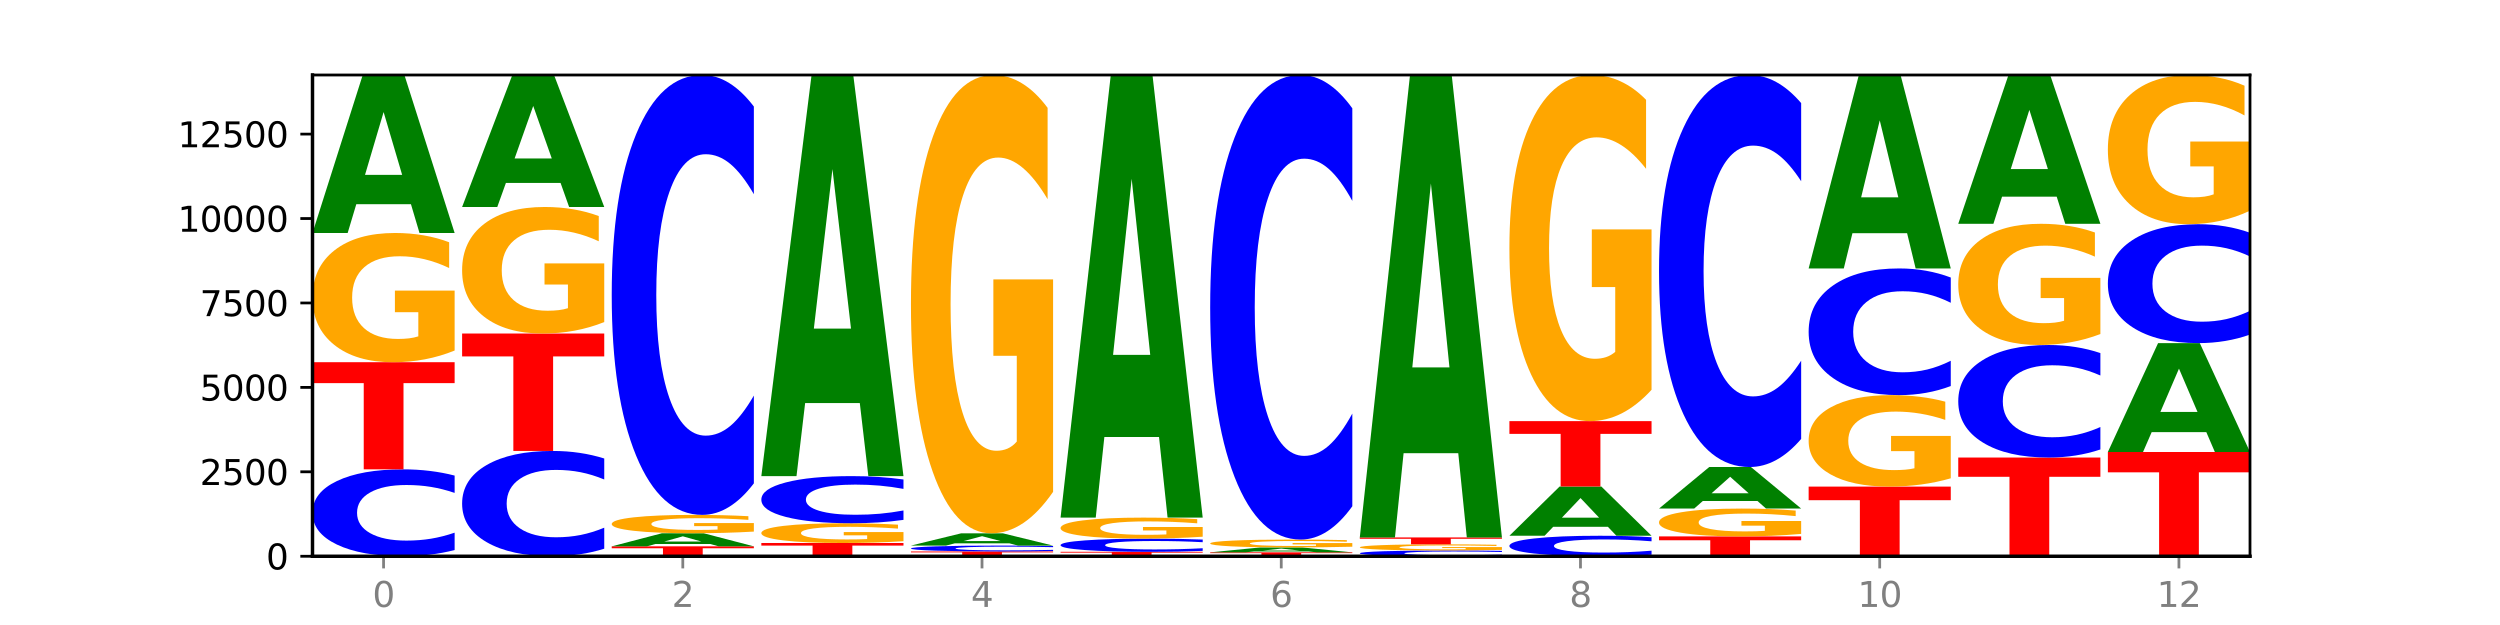
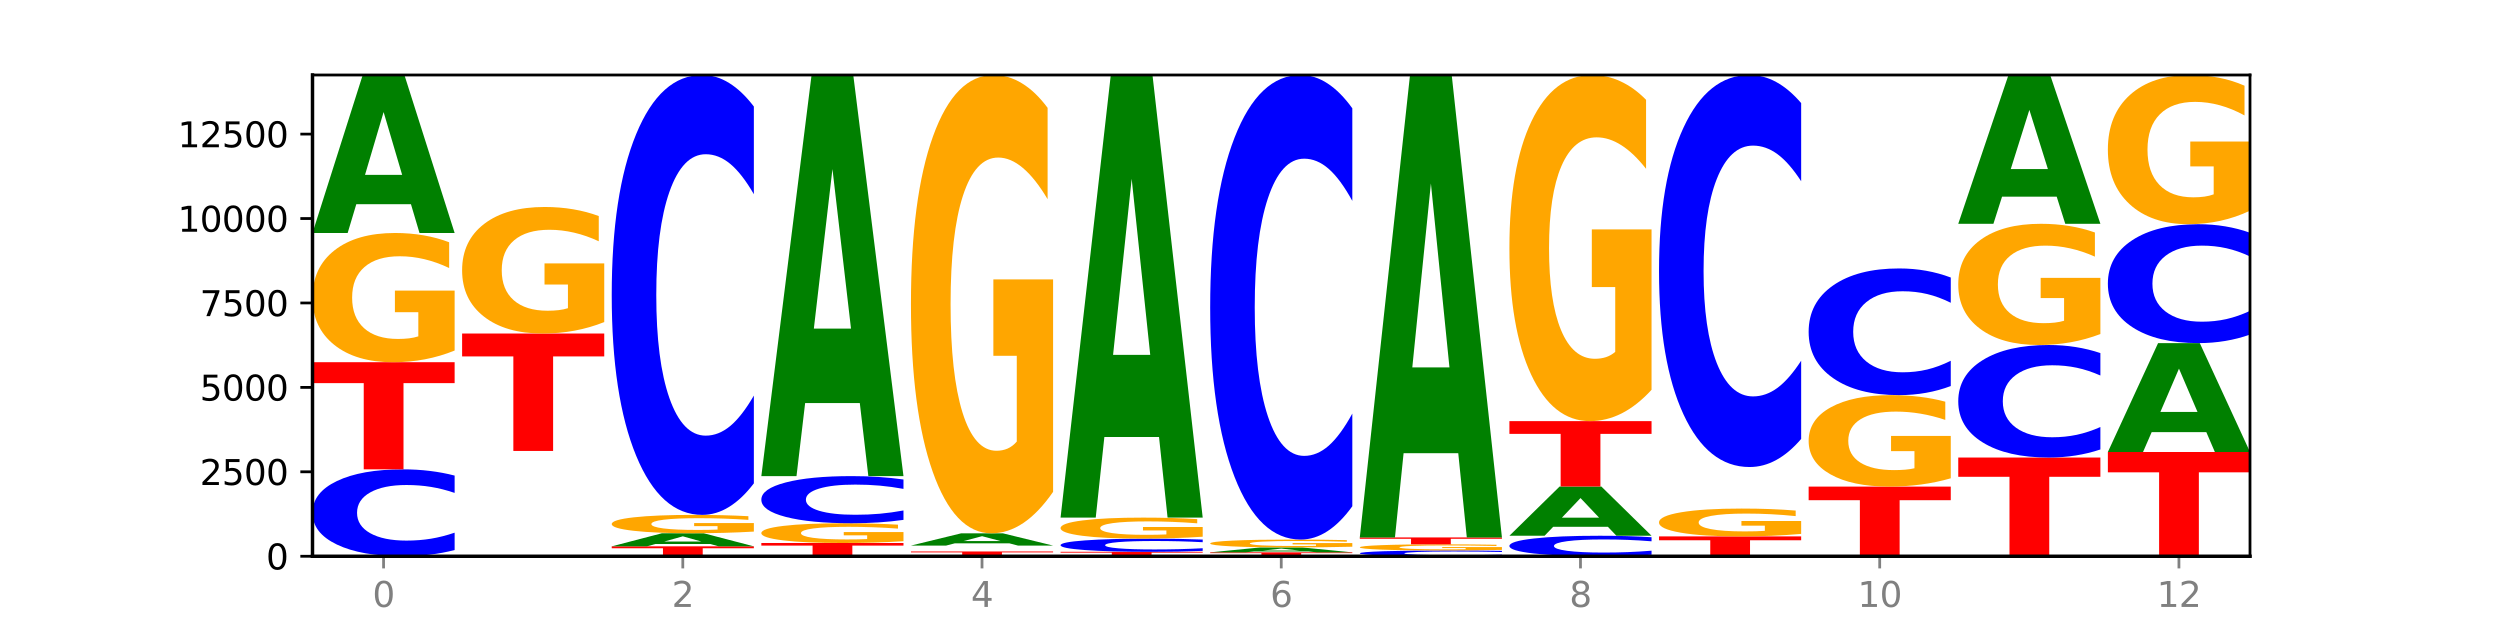
<svg xmlns="http://www.w3.org/2000/svg" xmlns:xlink="http://www.w3.org/1999/xlink" width="720pt" height="180pt" viewBox="0 0 720 180" version="1.1">
  <defs>
    <style type="text/css">*{stroke-linejoin: round; stroke-linecap: butt}</style>
  </defs>
  <g id="figure_1">
    <g id="patch_1">
      <path d="M 0 180  L 720 180  L 720 0  L 0 0  z " style="fill: #ffffff" />
    </g>
    <g id="axes_1">
      <g id="patch_2">
        <path d="M 90 160.2  L 648 160.2  L 648 21.6  L 90 21.6  z " style="fill: #ffffff" />
      </g>
      <g id="line2d_1">
        <path d="M 90 160.2  L 648 160.2  " clip-path="url(#p6fdd661cc6)" style="fill: none; stroke: #000000; stroke-width: 0.5; stroke-linecap: square" />
      </g>
      <g id="patch_3">
        <path d="M 130.934 158.406  Q 127.51 159.295 123.808 159.745  Q 120.105 160.2 116.073 160.2  Q 104.047 160.2 97.024 156.829  Q 90 153.459 90 147.695  Q 90 141.91 97.024 138.545  Q 104.047 135.174 116.073 135.174  Q 120.105 135.174 123.808 135.629  Q 127.51 136.079 130.934 136.968  L 130.934 141.957  Q 127.479 140.778 124.127 140.23  Q 120.776 139.682 117.073 139.682  Q 110.431 139.682 106.625 141.817  Q 102.83 143.947 102.83 147.695  Q 102.83 151.427 106.625 153.562  Q 110.431 155.692 117.073 155.692  Q 120.776 155.692 124.127 155.144  Q 127.479 154.591 130.934 153.412  L 130.934 158.406  z " clip-path="url(#p6fdd661cc6)" style="fill: #0000ff" />
      </g>
      <g id="patch_4">
        <path d="M 90 104.322  L 130.934 104.322  L 130.934 110.339  L 116.208 110.339  L 116.208 135.174  L 104.755 135.174  L 104.755 110.339  L 90 110.339  L 90 104.322  z " clip-path="url(#p6fdd661cc6)" style="fill: #ff0000" />
      </g>
      <g id="patch_5">
        <path d="M 130.934 100.955  Q 126.806 102.638 122.366 103.484  Q 117.926 104.322 113.192 104.322  Q 102.495 104.322 96.247 99.309  Q 90 94.296 90 85.723  Q 90 77.049 96.358 72.075  Q 102.724 67.1 113.797 67.1  Q 118.063 67.1 121.971 67.776  Q 125.889 68.445 129.356 69.768  L 129.356 77.188  Q 125.779 75.488 122.237 74.65  Q 118.696 73.805 115.137 73.805  Q 108.55 73.805 104.981 76.896  Q 101.412 79.979 101.412 85.723  Q 101.412 91.412 104.853 94.519  Q 108.293 97.617 114.623 97.617  Q 116.348 97.617 117.825 97.441  Q 119.302 97.256 120.476 96.872  L 120.476 89.905  L 113.733 89.905  L 113.733 83.7  L 130.934 83.7  L 130.934 100.955  z " clip-path="url(#p6fdd661cc6)" style="fill: #ffa600" />
      </g>
      <g id="patch_6">
        <path d="M 118.355 58.811  L 102.613 58.811  L 100.127 67.1  L 90 67.1  L 104.462 21.6  L 116.472 21.6  L 130.934 67.1  L 120.816 67.1  L 118.355 58.811  z M 105.123 50.366  L 115.819 50.366  L 110.48 32.268  L 105.123 50.366  z " clip-path="url(#p6fdd661cc6)" style="fill: #008000" />
      </g>
      <g id="patch_7">
-         <path d="M 174.023 158.026  Q 170.599 159.104 166.897 159.649  Q 163.194 160.2 159.161 160.2  Q 147.136 160.2 140.112 156.116  Q 133.089 152.031 133.089 145.046  Q 133.089 138.036 140.112 133.958  Q 147.136 129.873 159.161 129.873  Q 163.194 129.873 166.897 130.425  Q 170.599 130.97 174.023 132.047  L 174.023 138.092  Q 170.568 136.664 167.216 136  Q 163.864 135.336 160.162 135.336  Q 153.52 135.336 149.714 137.923  Q 145.919 140.504 145.919 145.046  Q 145.919 149.569 149.714 152.156  Q 153.52 154.737 160.162 154.737  Q 163.864 154.737 167.216 154.073  Q 170.568 153.403 174.023 151.975  L 174.023 158.026  z " clip-path="url(#p6fdd661cc6)" style="fill: #0000ff" />
-       </g>
+         </g>
      <g id="patch_8">
        <path d="M 133.089 96.055  L 174.023 96.055  L 174.023 102.65  L 159.296 102.65  L 159.296 129.873  L 147.844 129.873  L 147.844 102.65  L 133.089 102.65  L 133.089 96.055  z " clip-path="url(#p6fdd661cc6)" style="fill: #ff0000" />
      </g>
      <g id="patch_9">
        <path d="M 174.023 92.758  Q 169.895 94.406 165.455 95.234  Q 161.014 96.055 156.281 96.055  Q 145.584 96.055 139.336 91.146  Q 133.089 86.238 133.089 77.844  Q 133.089 69.352 139.446 64.481  Q 145.813 59.61 156.886 59.61  Q 161.152 59.61 165.06 60.273  Q 168.977 60.928 172.445 62.223  L 172.445 69.488  Q 168.867 67.824 165.326 67.003  Q 161.785 66.175 158.226 66.175  Q 151.639 66.175 148.07 69.201  Q 144.501 72.22 144.501 77.844  Q 144.501 83.415 147.941 86.456  Q 151.382 89.49 157.712 89.49  Q 159.437 89.49 160.914 89.317  Q 162.391 89.136 163.565 88.76  L 163.565 81.939  L 156.822 81.939  L 156.822 75.864  L 174.023 75.864  L 174.023 92.758  z " clip-path="url(#p6fdd661cc6)" style="fill: #ffa600" />
      </g>
      <g id="patch_10">
-         <path d="M 161.444 52.686  L 145.701 52.686  L 143.216 59.61  L 133.089 59.61  L 147.551 21.6  L 159.561 21.6  L 174.023 59.61  L 163.905 59.61  L 161.444 52.686  z M 148.212 45.631  L 158.908 45.631  L 153.569 30.512  L 148.212 45.631  z " clip-path="url(#p6fdd661cc6)" style="fill: #008000" />
-       </g>
+         </g>
      <g id="patch_11">
        <path d="M 176.178 157.35  L 217.112 157.35  L 217.112 157.906  L 202.385 157.906  L 202.385 160.2  L 190.933 160.2  L 190.933 157.906  L 176.178 157.906  L 176.178 157.35  z " clip-path="url(#p6fdd661cc6)" style="fill: #ff0000" />
      </g>
      <g id="patch_12">
        <path d="M 204.533 156.663  L 188.79 156.663  L 186.304 157.35  L 176.178 157.35  L 190.64 153.576  L 202.65 153.576  L 217.112 157.35  L 206.993 157.35  L 204.533 156.663  z M 191.301 155.962  L 201.997 155.962  L 196.657 154.461  L 191.301 155.962  z " clip-path="url(#p6fdd661cc6)" style="fill: #008000" />
      </g>
      <g id="patch_13">
        <path d="M 217.112 153.098  Q 212.984 153.337 208.543 153.457  Q 204.103 153.576 199.369 153.576  Q 188.673 153.576 182.425 152.864  Q 176.178 152.151 176.178 150.932  Q 176.178 149.7 182.535 148.992  Q 188.902 148.285 199.975 148.285  Q 204.241 148.285 208.149 148.381  Q 212.066 148.477 215.534 148.665  L 215.534 149.719  Q 211.956 149.478 208.415 149.359  Q 204.874 149.238 201.314 149.238  Q 194.727 149.238 191.159 149.678  Q 187.59 150.116 187.59 150.932  Q 187.59 151.741 191.03 152.183  Q 194.471 152.623 200.801 152.623  Q 202.525 152.623 204.002 152.598  Q 205.479 152.572 206.654 152.517  L 206.654 151.527  L 199.911 151.527  L 199.911 150.645  L 217.112 150.645  L 217.112 153.098  z " clip-path="url(#p6fdd661cc6)" style="fill: #ffa600" />
      </g>
      <g id="patch_14">
        <path d="M 217.112 139.205  Q 213.688 143.706 209.985 145.982  Q 206.283 148.285 202.25 148.285  Q 190.225 148.285 183.201 131.223  Q 176.178 114.161 176.178 84.982  Q 176.178 55.699 183.201 38.662  Q 190.225 21.6 202.25 21.6  Q 206.283 21.6 209.985 23.903  Q 213.688 26.18 217.112 30.681  L 217.112 55.934  Q 213.657 49.967 210.305 47.194  Q 206.953 44.42 203.251 44.42  Q 196.609 44.42 192.803 55.227  Q 189.008 66.009 189.008 84.982  Q 189.008 103.876 192.803 114.684  Q 196.609 125.466 203.251 125.466  Q 206.953 125.466 210.305 122.692  Q 213.657 119.892 217.112 113.925  L 217.112 139.205  z " clip-path="url(#p6fdd661cc6)" style="fill: #0000ff" />
      </g>
      <g id="patch_15">
        <path d="M 219.266 156.387  L 260.201 156.387  L 260.201 157.131  L 245.474 157.131  L 245.474 160.2  L 234.022 160.2  L 234.022 157.131  L 219.266 157.131  L 219.266 156.387  z " clip-path="url(#p6fdd661cc6)" style="fill: #ff0000" />
      </g>
      <g id="patch_16">
        <path d="M 260.201 155.872  Q 256.072 156.13 251.632 156.259  Q 247.192 156.387 242.458 156.387  Q 231.761 156.387 225.514 155.621  Q 219.266 154.855 219.266 153.544  Q 219.266 152.218 225.624 151.458  Q 231.991 150.697 243.064 150.697  Q 247.33 150.697 251.238 150.801  Q 255.155 150.903 258.623 151.105  L 258.623 152.239  Q 255.045 151.98 251.504 151.852  Q 247.963 151.722 244.403 151.722  Q 237.816 151.722 234.248 152.195  Q 230.679 152.666 230.679 153.544  Q 230.679 154.414 234.119 154.889  Q 237.559 155.362 243.889 155.362  Q 245.614 155.362 247.091 155.335  Q 248.568 155.307 249.742 155.248  L 249.742 154.183  L 243 154.183  L 243 153.235  L 260.201 153.235  L 260.201 155.872  z " clip-path="url(#p6fdd661cc6)" style="fill: #ffa600" />
      </g>
      <g id="patch_17">
        <path d="M 260.201 149.724  Q 256.777 150.207 253.074 150.451  Q 249.372 150.697 245.339 150.697  Q 233.313 150.697 226.29 148.869  Q 219.266 147.04 219.266 143.913  Q 219.266 140.774 226.29 138.948  Q 233.313 137.119 245.339 137.119  Q 249.372 137.119 253.074 137.366  Q 256.777 137.61 260.201 138.093  L 260.201 140.799  Q 256.746 140.16 253.394 139.863  Q 250.042 139.565 246.339 139.565  Q 239.697 139.565 235.892 140.724  Q 232.096 141.879 232.096 143.913  Q 232.096 145.938 235.892 147.096  Q 239.697 148.252 246.339 148.252  Q 250.042 148.252 253.394 147.954  Q 256.746 147.654 260.201 147.015  L 260.201 149.724  z " clip-path="url(#p6fdd661cc6)" style="fill: #0000ff" />
      </g>
      <g id="patch_18">
        <path d="M 247.622 116.075  L 231.879 116.075  L 229.393 137.119  L 219.266 137.119  L 233.729 21.6  L 245.739 21.6  L 260.201 137.119  L 250.082 137.119  L 247.622 116.075  z M 234.39 94.635  L 245.086 94.635  L 239.746 48.685  L 234.39 94.635  z " clip-path="url(#p6fdd661cc6)" style="fill: #008000" />
      </g>
      <g id="patch_19">
        <path d="M 262.355 158.819  L 303.29 158.819  L 303.29 159.088  L 288.563 159.088  L 288.563 160.2  L 277.111 160.2  L 277.111 159.088  L 262.355 159.088  L 262.355 158.819  z " clip-path="url(#p6fdd661cc6)" style="fill: #ff0000" />
      </g>
      <g id="patch_20">
-         <path d="M 303.29 158.698  Q 299.865 158.758 296.163 158.788  Q 292.46 158.819 288.428 158.819  Q 276.402 158.819 269.379 158.591  Q 262.355 158.363 262.355 157.973  Q 262.355 157.582 269.379 157.354  Q 276.402 157.126 288.428 157.126  Q 292.46 157.126 296.163 157.157  Q 299.865 157.188 303.29 157.248  L 303.29 157.585  Q 299.835 157.505 296.483 157.468  Q 293.131 157.431 289.428 157.431  Q 282.786 157.431 278.981 157.576  Q 275.185 157.72 275.185 157.973  Q 275.185 158.226 278.981 158.37  Q 282.786 158.514 289.428 158.514  Q 293.131 158.514 296.483 158.477  Q 299.835 158.44 303.29 158.36  L 303.29 158.698  z " clip-path="url(#p6fdd661cc6)" style="fill: #0000ff" />
-       </g>
+         </g>
      <g id="patch_21">
        <path d="M 290.71 156.483  L 274.968 156.483  L 272.482 157.126  L 262.355 157.126  L 276.817 153.596  L 288.827 153.596  L 303.29 157.126  L 293.171 157.126  L 290.71 156.483  z M 277.479 155.828  L 288.175 155.828  L 282.835 154.424  L 277.479 155.828  z " clip-path="url(#p6fdd661cc6)" style="fill: #008000" />
      </g>
      <g id="patch_22">
        <path d="M 303.29 141.653  Q 299.161 147.625 294.721 150.624  Q 290.281 153.596 285.547 153.596  Q 274.85 153.596 268.603 135.818  Q 262.355 118.041 262.355 87.639  Q 262.355 56.883 268.713 39.241  Q 275.08 21.6 286.153 21.6  Q 290.418 21.6 294.327 23.999  Q 298.244 26.372 301.712 31.061  L 301.712 57.373  Q 298.134 51.347 294.593 48.375  Q 291.051 45.376 287.492 45.376  Q 280.905 45.376 277.336 56.337  Q 273.768 67.271 273.768 87.639  Q 273.768 107.816 277.208 118.831  Q 280.648 129.82 286.978 129.82  Q 288.703 129.82 290.18 129.193  Q 291.657 128.538 292.831 127.175  L 292.831 102.472  L 286.088 102.472  L 286.088 80.468  L 303.29 80.468  L 303.29 141.653  z " clip-path="url(#p6fdd661cc6)" style="fill: #ffa600" />
      </g>
      <g id="patch_23">
        <path d="M 305.444 158.926  L 346.378 158.926  L 346.378 159.174  L 331.652 159.174  L 331.652 160.2  L 320.199 160.2  L 320.199 159.174  L 305.444 159.174  L 305.444 158.926  z " clip-path="url(#p6fdd661cc6)" style="fill: #ff0000" />
      </g>
      <g id="patch_24">
        <path d="M 346.378 158.653  Q 342.954 158.788 339.252 158.857  Q 335.549 158.926 331.517 158.926  Q 319.491 158.926 312.468 158.414  Q 305.444 157.901 305.444 157.026  Q 305.444 156.146 312.468 155.635  Q 319.491 155.123 331.517 155.123  Q 335.549 155.123 339.252 155.192  Q 342.954 155.26 346.378 155.395  L 346.378 156.154  Q 342.923 155.974 339.571 155.891  Q 336.22 155.808 332.517 155.808  Q 325.875 155.808 322.069 156.132  Q 318.274 156.456 318.274 157.026  Q 318.274 157.593 322.069 157.917  Q 325.875 158.241 332.517 158.241  Q 336.22 158.241 339.571 158.158  Q 342.923 158.073 346.378 157.894  L 346.378 158.653  z " clip-path="url(#p6fdd661cc6)" style="fill: #0000ff" />
      </g>
      <g id="patch_25">
        <path d="M 346.378 154.575  Q 342.25 154.849 337.81 154.987  Q 333.37 155.123 328.636 155.123  Q 317.939 155.123 311.692 154.308  Q 305.444 153.493 305.444 152.1  Q 305.444 150.69 311.802 149.882  Q 318.168 149.073 329.241 149.073  Q 333.507 149.073 337.415 149.183  Q 341.333 149.292 344.8 149.507  L 344.8 150.713  Q 341.223 150.437 337.681 150.3  Q 334.14 150.163 330.581 150.163  Q 323.994 150.163 320.425 150.665  Q 316.856 151.166 316.856 152.1  Q 316.856 153.025 320.297 153.53  Q 323.737 154.033 330.067 154.033  Q 331.792 154.033 333.269 154.004  Q 334.746 153.974 335.92 153.912  L 335.92 152.78  L 329.177 152.78  L 329.177 151.771  L 346.378 151.771  L 346.378 154.575  z " clip-path="url(#p6fdd661cc6)" style="fill: #ffa600" />
      </g>
      <g id="patch_26">
        <path d="M 333.799 125.851  L 318.057 125.851  L 315.571 149.073  L 305.444 149.073  L 319.906 21.6  L 331.916 21.6  L 346.378 149.073  L 336.26 149.073  L 333.799 125.851  z M 320.567 102.193  L 331.263 102.193  L 325.924 51.488  L 320.567 102.193  z " clip-path="url(#p6fdd661cc6)" style="fill: #008000" />
      </g>
      <g id="patch_27">
        <path d="M 348.533 159.081  L 389.467 159.081  L 389.467 159.3  L 374.74 159.3  L 374.74 160.2  L 363.288 160.2  L 363.288 159.3  L 348.533 159.3  L 348.533 159.081  z " clip-path="url(#p6fdd661cc6)" style="fill: #ff0000" />
      </g>
      <g id="patch_28">
        <path d="M 376.888 158.823  L 361.145 158.823  L 358.66 159.081  L 348.533 159.081  L 362.995 157.661  L 375.005 157.661  L 389.467 159.081  L 379.349 159.081  L 376.888 158.823  z M 363.656 158.559  L 374.352 158.559  L 369.013 157.994  L 363.656 158.559  z " clip-path="url(#p6fdd661cc6)" style="fill: #008000" />
      </g>
      <g id="patch_29">
        <path d="M 389.467 157.456  Q 385.339 157.559 380.899 157.61  Q 376.458 157.661 371.725 157.661  Q 361.028 157.661 354.78 157.356  Q 348.533 157.051 348.533 156.529  Q 348.533 156.001 354.89 155.698  Q 361.257 155.395 372.33 155.395  Q 376.596 155.395 380.504 155.436  Q 384.421 155.477 387.889 155.558  L 387.889 156.009  Q 384.311 155.906 380.77 155.855  Q 377.229 155.803 373.67 155.803  Q 367.083 155.803 363.514 155.992  Q 359.945 156.179 359.945 156.529  Q 359.945 156.875 363.386 157.065  Q 366.826 157.253 373.156 157.253  Q 374.881 157.253 376.358 157.242  Q 377.835 157.231 379.009 157.208  L 379.009 156.784  L 372.266 156.784  L 372.266 156.406  L 389.467 156.406  L 389.467 157.456  z " clip-path="url(#p6fdd661cc6)" style="fill: #ffa600" />
      </g>
      <g id="patch_30">
        <path d="M 389.467 145.805  Q 386.043 150.559 382.341 152.963  Q 378.638 155.395 374.605 155.395  Q 362.58 155.395 355.556 137.375  Q 348.533 119.355 348.533 88.539  Q 348.533 57.612 355.556 39.62  Q 362.58 21.6 374.605 21.6  Q 378.638 21.6 382.341 24.032  Q 386.043 26.437 389.467 31.19  L 389.467 57.861  Q 386.012 51.56 382.66 48.63  Q 379.308 45.7 375.606 45.7  Q 368.964 45.7 365.158 57.115  Q 361.363 68.502 361.363 88.539  Q 361.363 108.494 365.158 119.908  Q 368.964 131.295 375.606 131.295  Q 379.308 131.295 382.66 128.365  Q 386.012 125.408 389.467 119.107  L 389.467 145.805  z " clip-path="url(#p6fdd661cc6)" style="fill: #0000ff" />
      </g>
      <g id="patch_31">
        <path d="M 432.556 160.08  Q 429.132 160.14 425.429 160.17  Q 421.727 160.2 417.694 160.2  Q 405.669 160.2 398.645 159.975  Q 391.622 159.749 391.622 159.364  Q 391.622 158.977 398.645 158.752  Q 405.669 158.527 417.694 158.527  Q 421.727 158.527 425.429 158.557  Q 429.132 158.588 432.556 158.647  L 432.556 158.98  Q 429.101 158.902 425.749 158.865  Q 422.397 158.828 418.695 158.828  Q 412.053 158.828 408.247 158.971  Q 404.452 159.114 404.452 159.364  Q 404.452 159.614 408.247 159.756  Q 412.053 159.899 418.695 159.899  Q 422.397 159.899 425.749 159.862  Q 429.101 159.825 432.556 159.746  L 432.556 160.08  z " clip-path="url(#p6fdd661cc6)" style="fill: #0000ff" />
      </g>
      <g id="patch_32">
        <path d="M 432.556 158.368  Q 428.428 158.447 423.987 158.487  Q 419.547 158.527 414.813 158.527  Q 404.117 158.527 397.869 158.29  Q 391.622 158.053 391.622 157.647  Q 391.622 157.237 397.979 157.002  Q 404.346 156.767 415.419 156.767  Q 419.685 156.767 423.593 156.799  Q 427.51 156.83 430.978 156.893  L 430.978 157.244  Q 427.4 157.163 423.859 157.124  Q 420.318 157.084 416.758 157.084  Q 410.171 157.084 406.603 157.23  Q 403.034 157.376 403.034 157.647  Q 403.034 157.916 406.474 158.063  Q 409.915 158.21 416.245 158.21  Q 417.969 158.21 419.446 158.202  Q 420.923 158.193 422.098 158.175  L 422.098 157.845  L 415.355 157.845  L 415.355 157.552  L 432.556 157.552  L 432.556 158.368  z " clip-path="url(#p6fdd661cc6)" style="fill: #ffa600" />
      </g>
      <g id="patch_33">
        <path d="M 391.622 154.782  L 432.556 154.782  L 432.556 155.169  L 417.829 155.169  L 417.829 156.767  L 406.377 156.767  L 406.377 155.169  L 391.622 155.169  L 391.622 154.782  z " clip-path="url(#p6fdd661cc6)" style="fill: #ff0000" />
      </g>
      <g id="patch_34">
        <path d="M 419.977 130.521  L 404.234 130.521  L 401.749 154.782  L 391.622 154.782  L 406.084 21.6  L 418.094 21.6  L 432.556 154.782  L 422.437 154.782  L 419.977 130.521  z M 406.745 105.802  L 417.441 105.802  L 412.101 52.826  L 406.745 105.802  z " clip-path="url(#p6fdd661cc6)" style="fill: #008000" />
      </g>
      <g id="patch_35">
        <path d="M 475.645 159.777  Q 472.221 159.987 468.518 160.093  Q 464.816 160.2 460.783 160.2  Q 448.757 160.2 441.734 159.405  Q 434.71 158.61 434.71 157.25  Q 434.71 155.885 441.734 155.091  Q 448.757 154.296 460.783 154.296  Q 464.816 154.296 468.518 154.403  Q 472.221 154.51 475.645 154.719  L 475.645 155.896  Q 472.19 155.618 468.838 155.489  Q 465.486 155.36 461.783 155.36  Q 455.142 155.36 451.336 155.863  Q 447.54 156.366 447.54 157.25  Q 447.54 158.13 451.336 158.634  Q 455.142 159.137 461.783 159.137  Q 465.486 159.137 468.838 159.007  Q 472.19 158.877 475.645 158.599  L 475.645 159.777  z " clip-path="url(#p6fdd661cc6)" style="fill: #0000ff" />
      </g>
      <g id="patch_36">
        <path d="M 463.066 151.713  L 447.323 151.713  L 444.837 154.296  L 434.71 154.296  L 449.173 140.115  L 461.183 140.115  L 475.645 154.296  L 465.526 154.296  L 463.066 151.713  z M 449.834 149.081  L 460.53 149.081  L 455.19 143.44  L 449.834 149.081  z " clip-path="url(#p6fdd661cc6)" style="fill: #008000" />
      </g>
      <g id="patch_37">
        <path d="M 434.71 121.285  L 475.645 121.285  L 475.645 124.957  L 460.918 124.957  L 460.918 140.115  L 449.466 140.115  L 449.466 124.957  L 434.71 124.957  L 434.71 121.285  z " clip-path="url(#p6fdd661cc6)" style="fill: #ff0000" />
      </g>
      <g id="patch_38">
        <path d="M 475.645 112.266  Q 471.516 116.775 467.076 119.041  Q 462.636 121.285 457.902 121.285  Q 447.205 121.285 440.958 107.859  Q 434.71 94.433 434.71 71.473  Q 434.71 48.246 441.068 34.923  Q 447.435 21.6 458.508 21.6  Q 462.774 21.6 466.682 23.412  Q 470.599 25.204 474.067 28.745  L 474.067 48.616  Q 470.489 44.066 466.948 41.821  Q 463.407 39.556 459.847 39.556  Q 453.26 39.556 449.692 47.834  Q 446.123 56.091 446.123 71.473  Q 446.123 86.711 449.563 95.03  Q 453.003 103.329 459.333 103.329  Q 461.058 103.329 462.535 102.855  Q 464.012 102.361 465.186 101.332  L 465.186 82.675  L 458.444 82.675  L 458.444 66.058  L 475.645 66.058  L 475.645 112.266  z " clip-path="url(#p6fdd661cc6)" style="fill: #ffa600" />
      </g>
      <g id="patch_39">
        <path d="M 477.799 154.491  L 518.734 154.491  L 518.734 155.604  L 504.007 155.604  L 504.007 160.2  L 492.555 160.2  L 492.555 155.604  L 477.799 155.604  L 477.799 154.491  z " clip-path="url(#p6fdd661cc6)" style="fill: #ff0000" />
      </g>
      <g id="patch_40">
        <path d="M 518.734 153.765  Q 514.605 154.128 510.165 154.31  Q 505.725 154.491 500.991 154.491  Q 490.294 154.491 484.047 153.41  Q 477.799 152.329 477.799 150.481  Q 477.799 148.611 484.157 147.539  Q 490.524 146.466 501.597 146.466  Q 505.862 146.466 509.771 146.612  Q 513.688 146.757 517.156 147.042  L 517.156 148.641  Q 513.578 148.275 510.037 148.094  Q 506.495 147.912 502.936 147.912  Q 496.349 147.912 492.78 148.578  Q 489.212 149.243 489.212 150.481  Q 489.212 151.708 492.652 152.377  Q 496.092 153.045 502.422 153.045  Q 504.147 153.045 505.624 153.007  Q 507.101 152.967 508.275 152.884  L 508.275 151.383  L 501.532 151.383  L 501.532 150.045  L 518.734 150.045  L 518.734 153.765  z " clip-path="url(#p6fdd661cc6)" style="fill: #ffa600" />
      </g>
      <g id="patch_41">
-         <path d="M 506.154 144.287  L 490.412 144.287  L 487.926 146.466  L 477.799 146.466  L 492.261 134.503  L 504.271 134.503  L 518.734 146.466  L 508.615 146.466  L 506.154 144.287  z M 492.923 142.067  L 503.619 142.067  L 498.279 137.308  L 492.923 142.067  z " clip-path="url(#p6fdd661cc6)" style="fill: #008000" />
-       </g>
+         </g>
      <g id="patch_42">
        <path d="M 518.734 126.41  Q 515.31 130.422 511.607 132.451  Q 507.904 134.503 503.872 134.503  Q 491.846 134.503 484.823 119.297  Q 477.799 104.091 477.799 78.087  Q 477.799 51.989 484.823 36.806  Q 491.846 21.6 503.872 21.6  Q 507.904 21.6 511.607 23.652  Q 515.31 25.681 518.734 29.693  L 518.734 52.199  Q 515.279 46.881 511.927 44.409  Q 508.575 41.937 504.872 41.937  Q 498.23 41.937 494.425 51.569  Q 490.629 61.178 490.629 78.087  Q 490.629 94.925 494.425 104.557  Q 498.23 114.166 504.872 114.166  Q 508.575 114.166 511.927 111.694  Q 515.279 109.198 518.734 103.881  L 518.734 126.41  z " clip-path="url(#p6fdd661cc6)" style="fill: #0000ff" />
      </g>
      <g id="patch_43">
        <path d="M 520.888 140.135  L 561.822 140.135  L 561.822 144.048  L 547.096 144.048  L 547.096 160.2  L 535.643 160.2  L 535.643 144.048  L 520.888 144.048  L 520.888 140.135  z " clip-path="url(#p6fdd661cc6)" style="fill: #ff0000" />
      </g>
      <g id="patch_44">
        <path d="M 561.822 137.752  Q 557.694 138.943 553.254 139.542  Q 548.814 140.135 544.08 140.135  Q 533.383 140.135 527.136 136.587  Q 520.888 133.04 520.888 126.973  Q 520.888 120.836 527.246 117.316  Q 533.612 113.796 544.685 113.796  Q 548.951 113.796 552.859 114.275  Q 556.777 114.748 560.244 115.684  L 560.244 120.934  Q 556.667 119.732 553.125 119.139  Q 549.584 118.54 546.025 118.54  Q 539.438 118.54 535.869 120.727  Q 532.3 122.909 532.3 126.973  Q 532.3 131 535.741 133.198  Q 539.181 135.39 545.511 135.39  Q 547.236 135.39 548.713 135.265  Q 550.19 135.135 551.364 134.862  L 551.364 129.933  L 544.621 129.933  L 544.621 125.542  L 561.822 125.542  L 561.822 137.752  z " clip-path="url(#p6fdd661cc6)" style="fill: #ffa600" />
      </g>
      <g id="patch_45">
        <path d="M 561.822 111.181  Q 558.398 112.477 554.696 113.133  Q 550.993 113.796 546.961 113.796  Q 534.935 113.796 527.912 108.882  Q 520.888 103.968 520.888 95.565  Q 520.888 87.132 527.912 82.226  Q 534.935 77.312 546.961 77.312  Q 550.993 77.312 554.696 77.976  Q 558.398 78.631 561.822 79.927  L 561.822 87.2  Q 558.367 85.482 555.015 84.683  Q 551.664 83.884 547.961 83.884  Q 541.319 83.884 537.513 86.997  Q 533.718 90.102 533.718 95.565  Q 533.718 101.007 537.513 104.119  Q 541.319 107.224 547.961 107.224  Q 551.664 107.224 555.015 106.425  Q 558.367 105.619 561.822 103.901  L 561.822 111.181  z " clip-path="url(#p6fdd661cc6)" style="fill: #0000ff" />
      </g>
      <g id="patch_46">
-         <path d="M 549.243 67.163  L 533.501 67.163  L 531.015 77.312  L 520.888 77.312  L 535.35 21.6  L 547.36 21.6  L 561.822 77.312  L 551.704 77.312  L 549.243 67.163  z M 536.011 56.823  L 546.707 56.823  L 541.368 34.662  L 536.011 56.823  z " clip-path="url(#p6fdd661cc6)" style="fill: #008000" />
-       </g>
+         </g>
      <g id="patch_47">
        <path d="M 563.977 131.77  L 604.911 131.77  L 604.911 137.315  L 590.184 137.315  L 590.184 160.2  L 578.732 160.2  L 578.732 137.315  L 563.977 137.315  L 563.977 131.77  z " clip-path="url(#p6fdd661cc6)" style="fill: #ff0000" />
      </g>
      <g id="patch_48">
        <path d="M 604.911 129.447  Q 601.487 130.598 597.785 131.181  Q 594.082 131.77 590.049 131.77  Q 578.024 131.77 571 127.405  Q 563.977 123.04 563.977 115.576  Q 563.977 108.085 571 103.727  Q 578.024 99.362 590.049 99.362  Q 594.082 99.362 597.785 99.951  Q 601.487 100.533 604.911 101.685  L 604.911 108.145  Q 601.456 106.619 598.104 105.909  Q 594.752 105.2 591.05 105.2  Q 584.408 105.2 580.602 107.964  Q 576.807 110.722 576.807 115.576  Q 576.807 120.409 580.602 123.174  Q 584.408 125.932 591.05 125.932  Q 594.752 125.932 598.104 125.223  Q 601.456 124.506 604.911 122.98  L 604.911 129.447  z " clip-path="url(#p6fdd661cc6)" style="fill: #0000ff" />
      </g>
      <g id="patch_49">
        <path d="M 604.911 96.204  Q 600.783 97.783 596.343 98.576  Q 591.902 99.362 587.169 99.362  Q 576.472 99.362 570.224 94.66  Q 563.977 89.959 563.977 81.919  Q 563.977 73.785 570.334 69.12  Q 576.701 64.454 587.774 64.454  Q 592.04 64.454 595.948 65.089  Q 599.865 65.716 603.333 66.956  L 603.333 73.915  Q 599.755 72.321 596.214 71.535  Q 592.673 70.742 589.114 70.742  Q 582.527 70.742 578.958 73.641  Q 575.389 76.532 575.389 81.919  Q 575.389 87.255 578.83 90.168  Q 582.27 93.074 588.6 93.074  Q 590.325 93.074 591.802 92.908  Q 593.279 92.735 594.453 92.375  L 594.453 85.842  L 587.71 85.842  L 587.71 80.022  L 604.911 80.022  L 604.911 96.204  z " clip-path="url(#p6fdd661cc6)" style="fill: #ffa600" />
      </g>
      <g id="patch_50">
        <path d="M 592.332 56.647  L 576.589 56.647  L 574.104 64.454  L 563.977 64.454  L 578.439 21.6  L 590.449 21.6  L 604.911 64.454  L 594.793 64.454  L 592.332 56.647  z M 579.1 48.694  L 589.796 48.694  L 584.457 31.648  L 579.1 48.694  z " clip-path="url(#p6fdd661cc6)" style="fill: #008000" />
      </g>
      <g id="patch_51">
        <path d="M 607.066 130.175  L 648 130.175  L 648 136.031  L 633.273 136.031  L 633.273 160.2  L 621.821 160.2  L 621.821 136.031  L 607.066 136.031  L 607.066 130.175  z " clip-path="url(#p6fdd661cc6)" style="fill: #ff0000" />
      </g>
      <g id="patch_52">
        <path d="M 635.421 124.462  L 619.678 124.462  L 617.193 130.175  L 607.066 130.175  L 621.528 98.817  L 633.538 98.817  L 648 130.175  L 637.881 130.175  L 635.421 124.462  z M 622.189 118.643  L 632.885 118.643  L 627.545 106.169  L 622.189 118.643  z " clip-path="url(#p6fdd661cc6)" style="fill: #008000" />
      </g>
      <g id="patch_53">
        <path d="M 648 96.362  Q 644.576 97.579 640.873 98.195  Q 637.171 98.817 633.138 98.817  Q 621.113 98.817 614.089 94.205  Q 607.066 89.592 607.066 81.705  Q 607.066 73.789 614.089 69.183  Q 621.113 64.571 633.138 64.571  Q 637.171 64.571 640.873 65.193  Q 644.576 65.809 648 67.026  L 648 73.852  Q 644.545 72.239 641.193 71.489  Q 637.841 70.74 634.139 70.74  Q 627.497 70.74 623.691 73.661  Q 619.896 76.576 619.896 81.705  Q 619.896 86.812 623.691 89.734  Q 627.497 92.648 634.139 92.648  Q 637.841 92.648 641.193 91.899  Q 644.545 91.142 648 89.529  L 648 96.362  z " clip-path="url(#p6fdd661cc6)" style="fill: #0000ff" />
      </g>
      <g id="patch_54">
        <path d="M 648 60.683  Q 643.872 62.627 639.431 63.603  Q 634.991 64.571 630.257 64.571  Q 619.561 64.571 613.313 58.783  Q 607.066 52.996 607.066 43.099  Q 607.066 33.086 613.423 27.343  Q 619.79 21.6 630.863 21.6  Q 635.129 21.6 639.037 22.381  Q 642.954 23.153 646.422 24.68  L 646.422 33.246  Q 642.844 31.284 639.303 30.317  Q 635.762 29.34 632.202 29.34  Q 625.615 29.34 622.047 32.909  Q 618.478 36.468 618.478 43.099  Q 618.478 49.667 621.918 53.253  Q 625.359 56.831 631.689 56.831  Q 633.413 56.831 634.89 56.626  Q 636.367 56.413 637.542 55.97  L 637.542 47.928  L 630.799 47.928  L 630.799 40.764  L 648 40.764  L 648 60.683  z " clip-path="url(#p6fdd661cc6)" style="fill: #ffa600" />
      </g>
      <g id="matplotlib.axis_1">
        <g id="xtick_1">
          <g id="line2d_2">
            <defs>
              <path id="m6d2bee0d87" d="M 0 0  L 0 3.5  " style="stroke: #808080; stroke-width: 0.8" />
            </defs>
            <g>
              <use xlink:href="#m6d2bee0d87" x="110.467" y="160.2" style="fill: #808080; stroke: #808080; stroke-width: 0.8" />
            </g>
          </g>
          <g id="text_1">
            <g style="fill: #808080" transform="translate(107.286 174.798) scale(0.1 -0.1)">
              <defs>
                <path id="DejaVuSans-30" d="M 2034 4250  Q 1547 4250 1301 3770  Q 1056 3291 1056 2328  Q 1056 1369 1301 889  Q 1547 409 2034 409  Q 2525 409 2770 889  Q 3016 1369 3016 2328  Q 3016 3291 2770 3770  Q 2525 4250 2034 4250  z M 2034 4750  Q 2819 4750 3233 4129  Q 3647 3509 3647 2328  Q 3647 1150 3233 529  Q 2819 -91 2034 -91  Q 1250 -91 836 529  Q 422 1150 422 2328  Q 422 3509 836 4129  Q 1250 4750 2034 4750  z " transform="scale(0.016)" />
              </defs>
              <use xlink:href="#DejaVuSans-30" />
            </g>
          </g>
        </g>
        <g id="xtick_2">
          <g id="line2d_3">
            <g>
              <use xlink:href="#m6d2bee0d87" x="196.645" y="160.2" style="fill: #808080; stroke: #808080; stroke-width: 0.8" />
            </g>
          </g>
          <g id="text_2">
            <g style="fill: #808080" transform="translate(193.464 174.798) scale(0.1 -0.1)">
              <defs>
                <path id="DejaVuSans-32" d="M 1228 531  L 3431 531  L 3431 0  L 469 0  L 469 531  Q 828 903 1448 1529  Q 2069 2156 2228 2338  Q 2531 2678 2651 2914  Q 2772 3150 2772 3378  Q 2772 3750 2511 3984  Q 2250 4219 1831 4219  Q 1534 4219 1204 4116  Q 875 4013 500 3803  L 500 4441  Q 881 4594 1212 4672  Q 1544 4750 1819 4750  Q 2544 4750 2975 4387  Q 3406 4025 3406 3419  Q 3406 3131 3298 2873  Q 3191 2616 2906 2266  Q 2828 2175 2409 1742  Q 1991 1309 1228 531  z " transform="scale(0.016)" />
              </defs>
              <use xlink:href="#DejaVuSans-32" />
            </g>
          </g>
        </g>
        <g id="xtick_3">
          <g id="line2d_4">
            <g>
              <use xlink:href="#m6d2bee0d87" x="282.822" y="160.2" style="fill: #808080; stroke: #808080; stroke-width: 0.8" />
            </g>
          </g>
          <g id="text_3">
            <g style="fill: #808080" transform="translate(279.641 174.798) scale(0.1 -0.1)">
              <defs>
                <path id="DejaVuSans-34" d="M 2419 4116  L 825 1625  L 2419 1625  L 2419 4116  z M 2253 4666  L 3047 4666  L 3047 1625  L 3713 1625  L 3713 1100  L 3047 1100  L 3047 0  L 2419 0  L 2419 1100  L 313 1100  L 313 1709  L 2253 4666  z " transform="scale(0.016)" />
              </defs>
              <use xlink:href="#DejaVuSans-34" />
            </g>
          </g>
        </g>
        <g id="xtick_4">
          <g id="line2d_5">
            <g>
              <use xlink:href="#m6d2bee0d87" x="369" y="160.2" style="fill: #808080; stroke: #808080; stroke-width: 0.8" />
            </g>
          </g>
          <g id="text_4">
            <g style="fill: #808080" transform="translate(365.819 174.798) scale(0.1 -0.1)">
              <defs>
                <path id="DejaVuSans-36" d="M 2113 2584  Q 1688 2584 1439 2293  Q 1191 2003 1191 1497  Q 1191 994 1439 701  Q 1688 409 2113 409  Q 2538 409 2786 701  Q 3034 994 3034 1497  Q 3034 2003 2786 2293  Q 2538 2584 2113 2584  z M 3366 4563  L 3366 3988  Q 3128 4100 2886 4159  Q 2644 4219 2406 4219  Q 1781 4219 1451 3797  Q 1122 3375 1075 2522  Q 1259 2794 1537 2939  Q 1816 3084 2150 3084  Q 2853 3084 3261 2657  Q 3669 2231 3669 1497  Q 3669 778 3244 343  Q 2819 -91 2113 -91  Q 1303 -91 875 529  Q 447 1150 447 2328  Q 447 3434 972 4092  Q 1497 4750 2381 4750  Q 2619 4750 2861 4703  Q 3103 4656 3366 4563  z " transform="scale(0.016)" />
              </defs>
              <use xlink:href="#DejaVuSans-36" />
            </g>
          </g>
        </g>
        <g id="xtick_5">
          <g id="line2d_6">
            <g>
              <use xlink:href="#m6d2bee0d87" x="455.178" y="160.2" style="fill: #808080; stroke: #808080; stroke-width: 0.8" />
            </g>
          </g>
          <g id="text_5">
            <g style="fill: #808080" transform="translate(451.996 174.798) scale(0.1 -0.1)">
              <defs>
                <path id="DejaVuSans-38" d="M 2034 2216  Q 1584 2216 1326 1975  Q 1069 1734 1069 1313  Q 1069 891 1326 650  Q 1584 409 2034 409  Q 2484 409 2743 651  Q 3003 894 3003 1313  Q 3003 1734 2745 1975  Q 2488 2216 2034 2216  z M 1403 2484  Q 997 2584 770 2862  Q 544 3141 544 3541  Q 544 4100 942 4425  Q 1341 4750 2034 4750  Q 2731 4750 3128 4425  Q 3525 4100 3525 3541  Q 3525 3141 3298 2862  Q 3072 2584 2669 2484  Q 3125 2378 3379 2068  Q 3634 1759 3634 1313  Q 3634 634 3220 271  Q 2806 -91 2034 -91  Q 1263 -91 848 271  Q 434 634 434 1313  Q 434 1759 690 2068  Q 947 2378 1403 2484  z M 1172 3481  Q 1172 3119 1398 2916  Q 1625 2713 2034 2713  Q 2441 2713 2670 2916  Q 2900 3119 2900 3481  Q 2900 3844 2670 4047  Q 2441 4250 2034 4250  Q 1625 4250 1398 4047  Q 1172 3844 1172 3481  z " transform="scale(0.016)" />
              </defs>
              <use xlink:href="#DejaVuSans-38" />
            </g>
          </g>
        </g>
        <g id="xtick_6">
          <g id="line2d_7">
            <g>
              <use xlink:href="#m6d2bee0d87" x="541.355" y="160.2" style="fill: #808080; stroke: #808080; stroke-width: 0.8" />
            </g>
          </g>
          <g id="text_6">
            <g style="fill: #808080" transform="translate(534.993 174.798) scale(0.1 -0.1)">
              <defs>
                <path id="DejaVuSans-31" d="M 794 531  L 1825 531  L 1825 4091  L 703 3866  L 703 4441  L 1819 4666  L 2450 4666  L 2450 531  L 3481 531  L 3481 0  L 794 0  L 794 531  z " transform="scale(0.016)" />
              </defs>
              <use xlink:href="#DejaVuSans-31" />
              <use xlink:href="#DejaVuSans-30" x="63.623" />
            </g>
          </g>
        </g>
        <g id="xtick_7">
          <g id="line2d_8">
            <g>
              <use xlink:href="#m6d2bee0d87" x="627.533" y="160.2" style="fill: #808080; stroke: #808080; stroke-width: 0.8" />
            </g>
          </g>
          <g id="text_7">
            <g style="fill: #808080" transform="translate(621.17 174.798) scale(0.1 -0.1)">
              <use xlink:href="#DejaVuSans-31" />
              <use xlink:href="#DejaVuSans-32" x="63.623" />
            </g>
          </g>
        </g>
      </g>
      <g id="matplotlib.axis_2">
        <g id="ytick_1">
          <g id="line2d_9">
            <defs>
              <path id="m89fbc457d3" d="M 0 0  L -3.5 0  " style="stroke: #000000; stroke-width: 0.8" />
            </defs>
            <g>
              <use xlink:href="#m89fbc457d3" x="90" y="160.2" style="stroke: #000000; stroke-width: 0.8" />
            </g>
          </g>
          <g id="text_8">
            <g transform="translate(76.638 163.999) scale(0.1 -0.1)">
              <use xlink:href="#DejaVuSans-30" />
            </g>
          </g>
        </g>
        <g id="ytick_2">
          <g id="line2d_10">
            <g>
              <use xlink:href="#m89fbc457d3" x="90" y="135.884" style="stroke: #000000; stroke-width: 0.8" />
            </g>
          </g>
          <g id="text_9">
            <g transform="translate(57.55 139.683) scale(0.1 -0.1)">
              <defs>
                <path id="DejaVuSans-35" d="M 691 4666  L 3169 4666  L 3169 4134  L 1269 4134  L 1269 2991  Q 1406 3038 1543 3061  Q 1681 3084 1819 3084  Q 2600 3084 3056 2656  Q 3513 2228 3513 1497  Q 3513 744 3044 326  Q 2575 -91 1722 -91  Q 1428 -91 1123 -41  Q 819 9 494 109  L 494 744  Q 775 591 1075 516  Q 1375 441 1709 441  Q 2250 441 2565 725  Q 2881 1009 2881 1497  Q 2881 1984 2565 2268  Q 2250 2553 1709 2553  Q 1456 2553 1204 2497  Q 953 2441 691 2322  L 691 4666  z " transform="scale(0.016)" />
              </defs>
              <use xlink:href="#DejaVuSans-32" />
              <use xlink:href="#DejaVuSans-35" x="63.623" />
              <use xlink:href="#DejaVuSans-30" x="127.246" />
              <use xlink:href="#DejaVuSans-30" x="190.869" />
            </g>
          </g>
        </g>
        <g id="ytick_3">
          <g id="line2d_11">
            <g>
              <use xlink:href="#m89fbc457d3" x="90" y="111.568" style="stroke: #000000; stroke-width: 0.8" />
            </g>
          </g>
          <g id="text_10">
            <g transform="translate(57.55 115.368) scale(0.1 -0.1)">
              <use xlink:href="#DejaVuSans-35" />
              <use xlink:href="#DejaVuSans-30" x="63.623" />
              <use xlink:href="#DejaVuSans-30" x="127.246" />
              <use xlink:href="#DejaVuSans-30" x="190.869" />
            </g>
          </g>
        </g>
        <g id="ytick_4">
          <g id="line2d_12">
            <g>
              <use xlink:href="#m89fbc457d3" x="90" y="87.253" style="stroke: #000000; stroke-width: 0.8" />
            </g>
          </g>
          <g id="text_11">
            <g transform="translate(57.55 91.052) scale(0.1 -0.1)">
              <defs>
                <path id="DejaVuSans-37" d="M 525 4666  L 3525 4666  L 3525 4397  L 1831 0  L 1172 0  L 2766 4134  L 525 4134  L 525 4666  z " transform="scale(0.016)" />
              </defs>
              <use xlink:href="#DejaVuSans-37" />
              <use xlink:href="#DejaVuSans-35" x="63.623" />
              <use xlink:href="#DejaVuSans-30" x="127.246" />
              <use xlink:href="#DejaVuSans-30" x="190.869" />
            </g>
          </g>
        </g>
        <g id="ytick_5">
          <g id="line2d_13">
            <g>
              <use xlink:href="#m89fbc457d3" x="90" y="62.937" style="stroke: #000000; stroke-width: 0.8" />
            </g>
          </g>
          <g id="text_12">
            <g transform="translate(51.188 66.736) scale(0.1 -0.1)">
              <use xlink:href="#DejaVuSans-31" />
              <use xlink:href="#DejaVuSans-30" x="63.623" />
              <use xlink:href="#DejaVuSans-30" x="127.246" />
              <use xlink:href="#DejaVuSans-30" x="190.869" />
              <use xlink:href="#DejaVuSans-30" x="254.492" />
            </g>
          </g>
        </g>
        <g id="ytick_6">
          <g id="line2d_14">
            <g>
              <use xlink:href="#m89fbc457d3" x="90" y="38.621" style="stroke: #000000; stroke-width: 0.8" />
            </g>
          </g>
          <g id="text_13">
            <g transform="translate(51.188 42.42) scale(0.1 -0.1)">
              <use xlink:href="#DejaVuSans-31" />
              <use xlink:href="#DejaVuSans-32" x="63.623" />
              <use xlink:href="#DejaVuSans-35" x="127.246" />
              <use xlink:href="#DejaVuSans-30" x="190.869" />
              <use xlink:href="#DejaVuSans-30" x="254.492" />
            </g>
          </g>
        </g>
      </g>
      <g id="patch_55">
        <path d="M 90 160.2  L 90 21.6  " style="fill: none; stroke: #000000; stroke-linejoin: miter; stroke-linecap: square" />
      </g>
      <g id="patch_56">
        <path d="M 648 160.2  L 648 21.6  " style="fill: none; stroke: #000000; stroke-width: 0.8; stroke-linejoin: miter; stroke-linecap: square" />
      </g>
      <g id="patch_57">
        <path d="M 90 160.2  L 648 160.2  " style="fill: none; stroke: #000000; stroke-linejoin: miter; stroke-linecap: square" />
      </g>
      <g id="patch_58">
        <path d="M 90 21.6  L 648 21.6  " style="fill: none; stroke: #000000; stroke-width: 0.8; stroke-linejoin: miter; stroke-linecap: square" />
      </g>
    </g>
  </g>
  <defs>
    <clipPath id="p6fdd661cc6">
      <rect x="90" y="21.6" width="558" height="138.6" />
    </clipPath>
  </defs>
</svg>